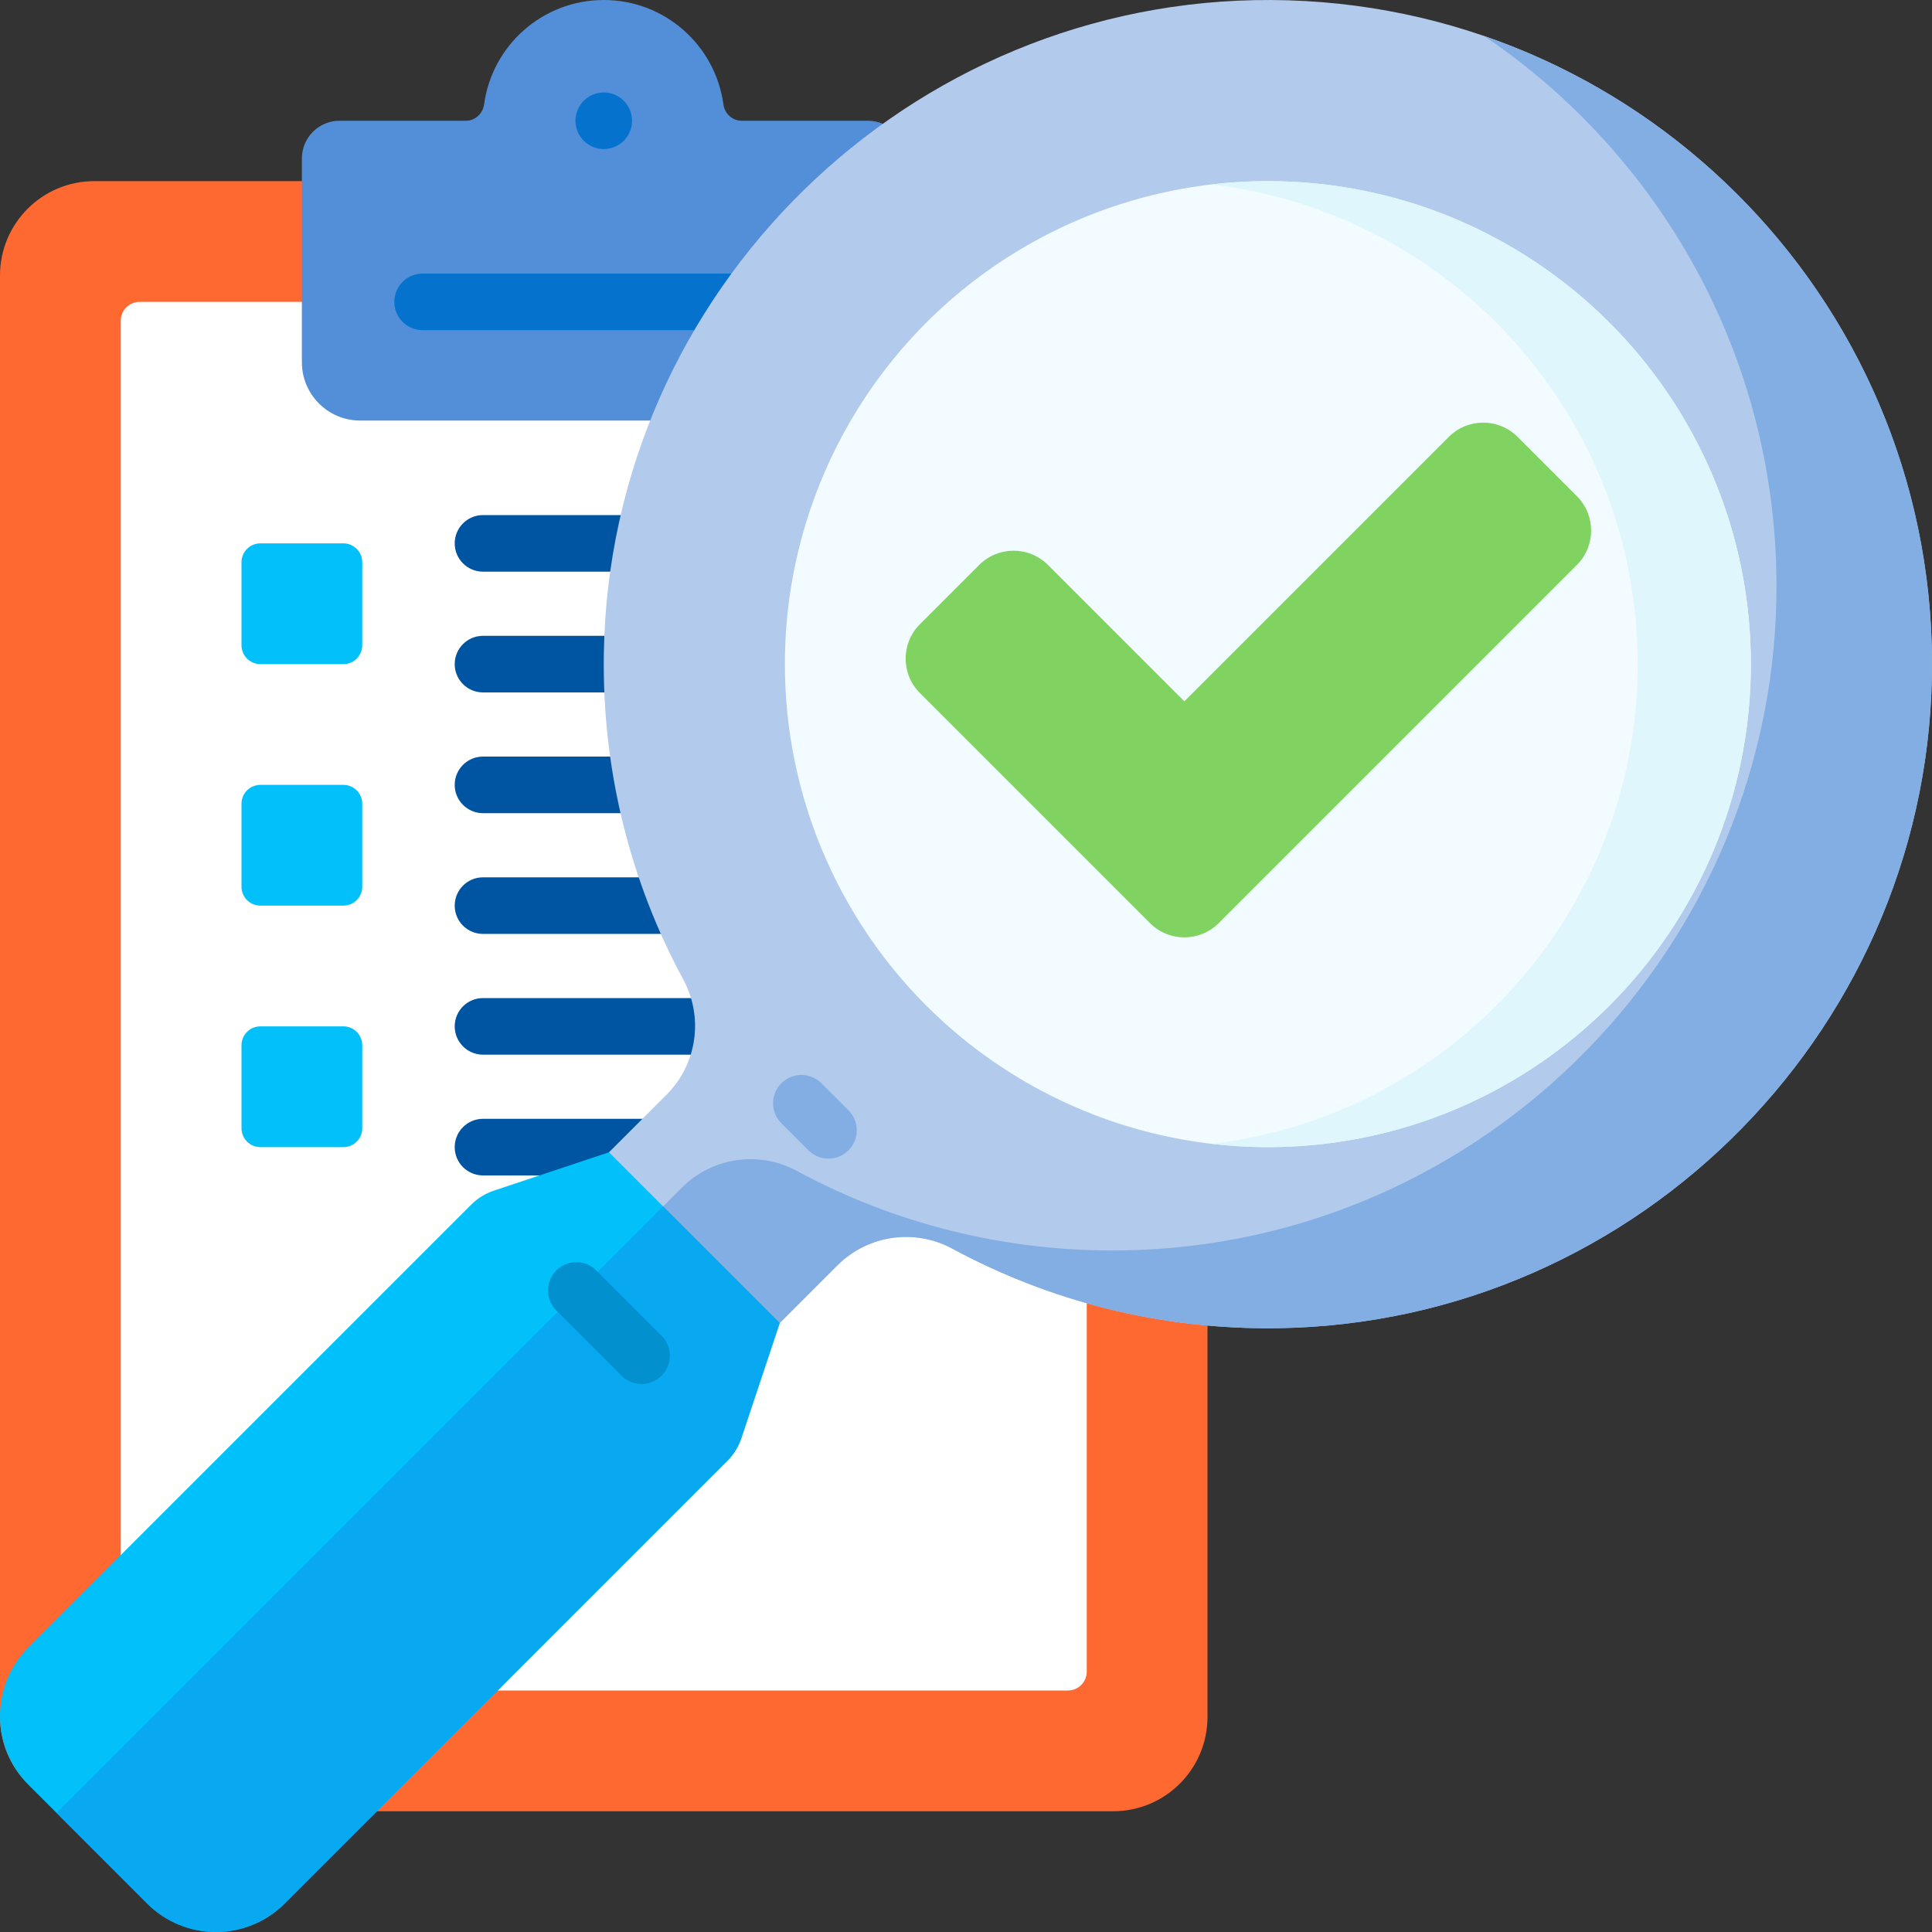
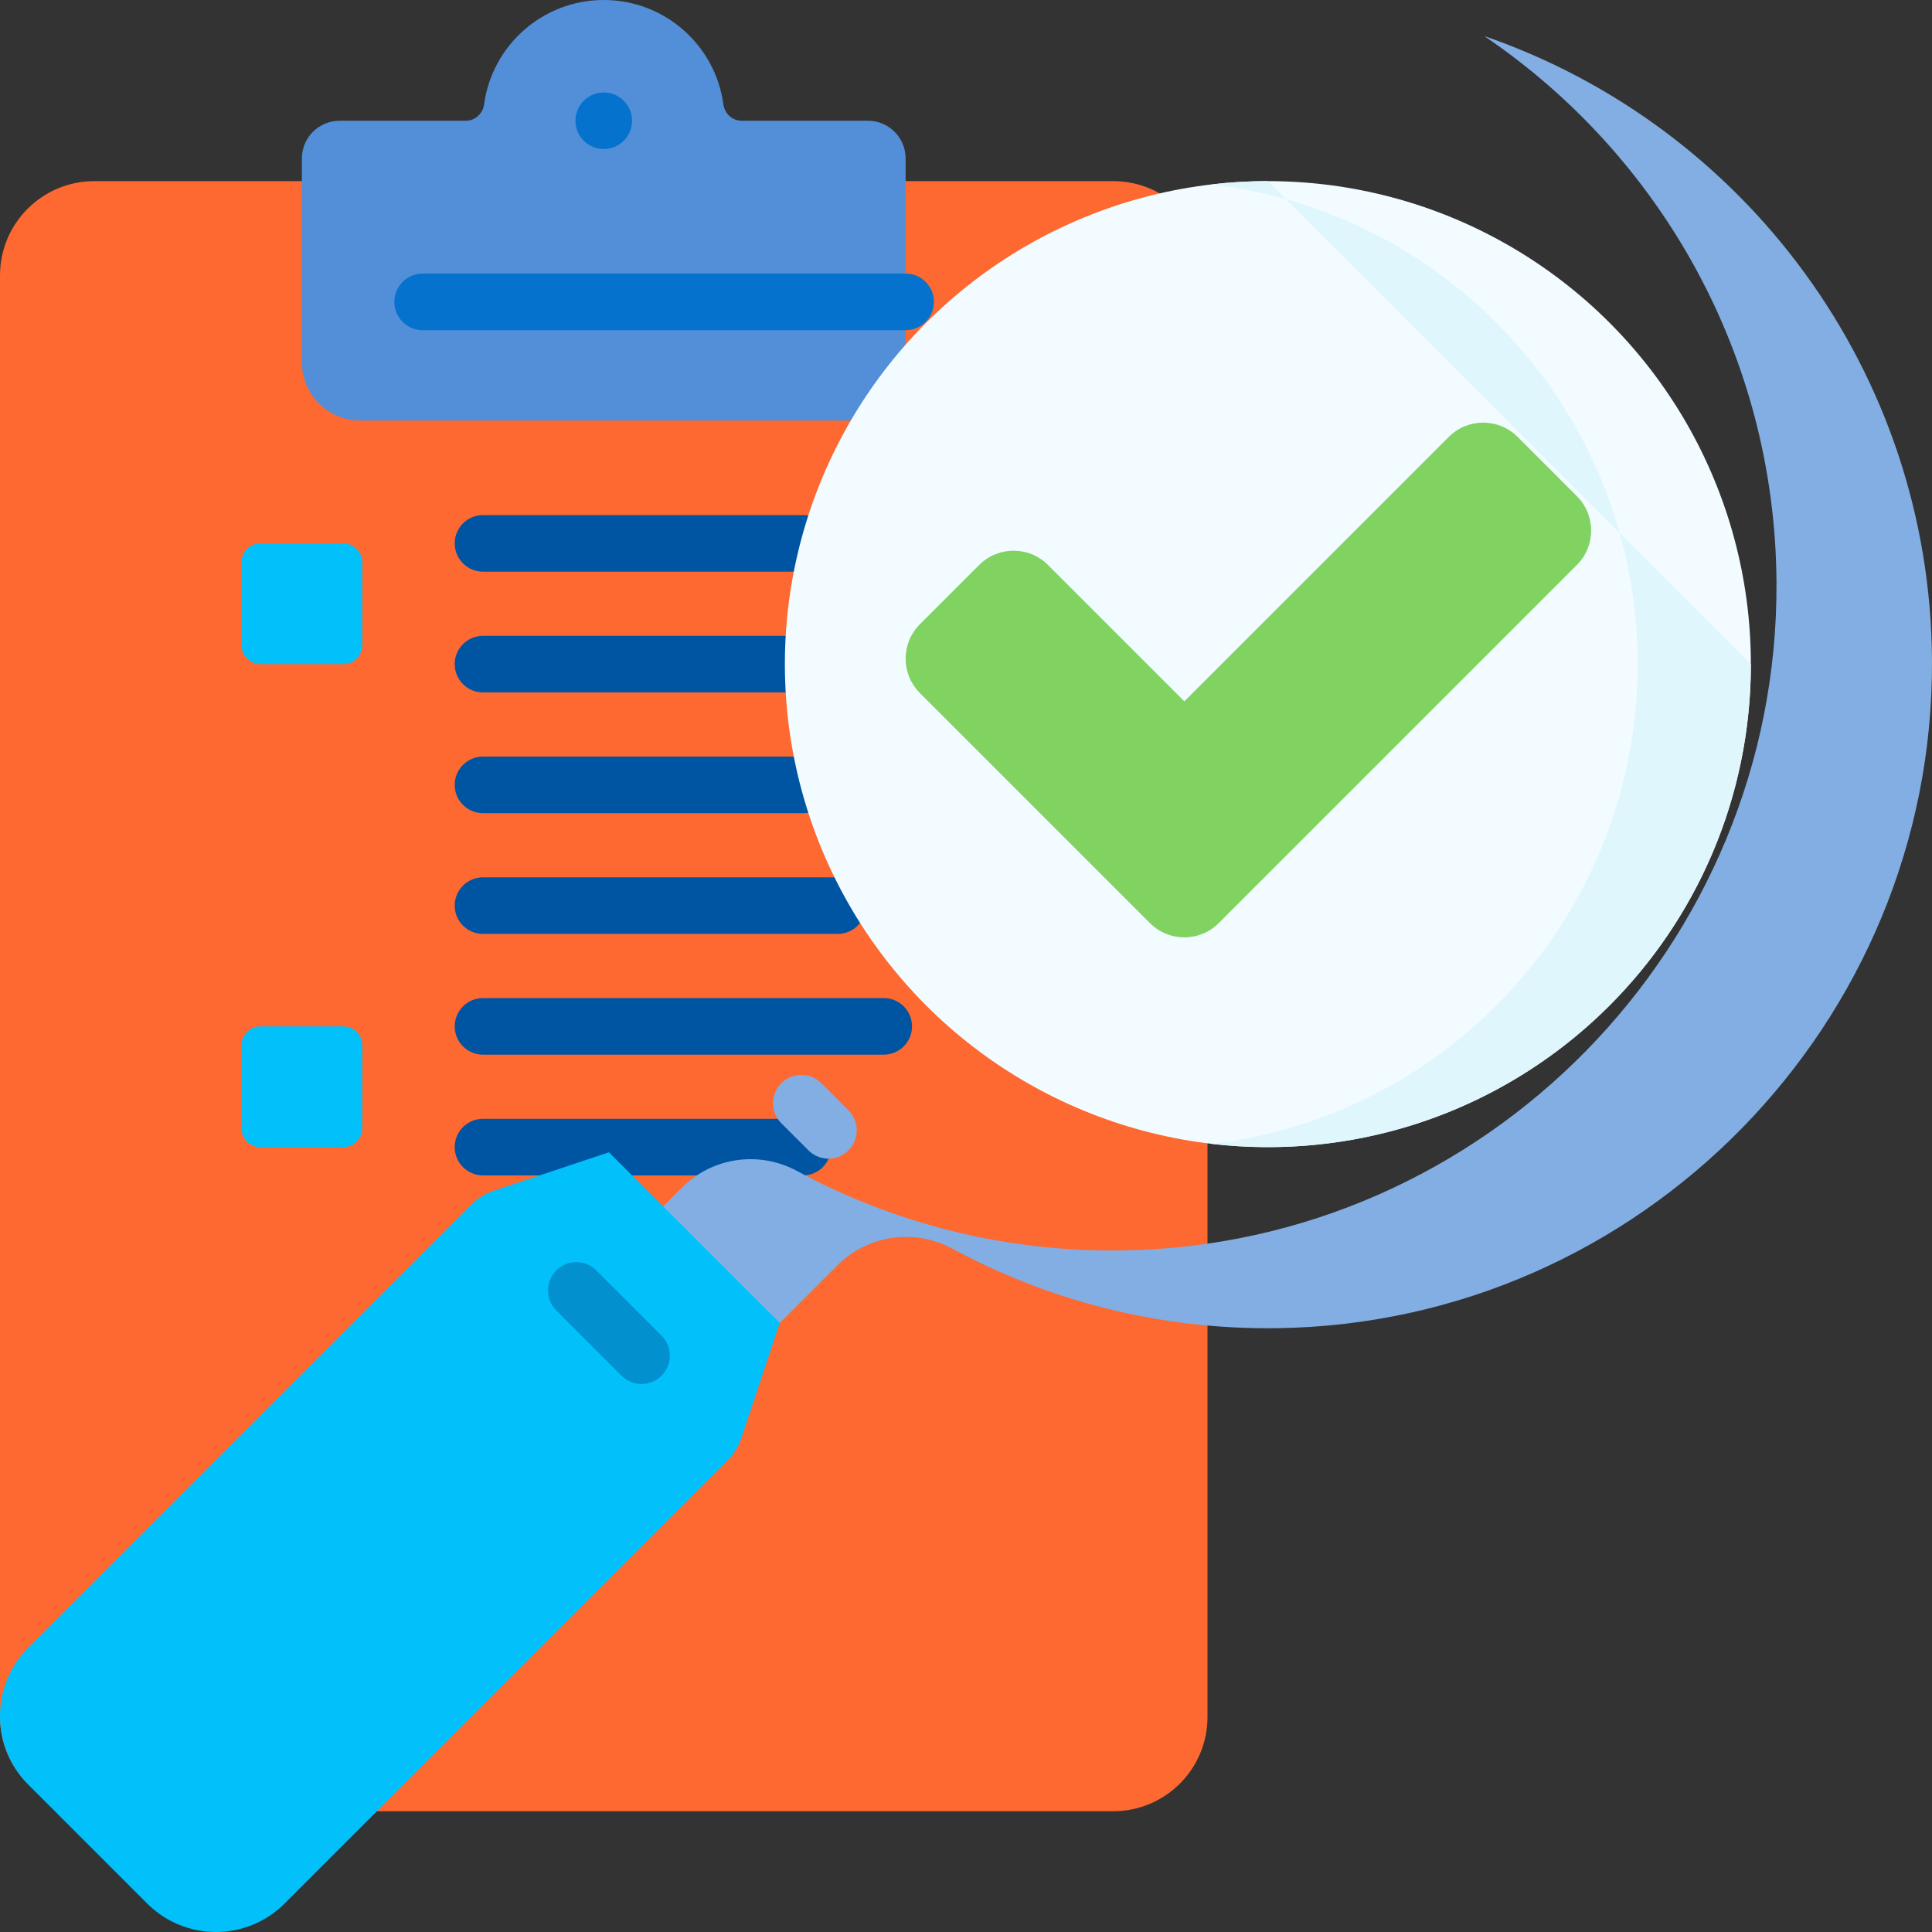
<svg xmlns="http://www.w3.org/2000/svg" id="Capa_1" enable-background="new 0 0 512 512" height="512" viewBox="0 0 512 512" width="512">
  <rect x="0" y="0" width="512" height="512" fill="#333333" stroke="none" />
  <g>
    <path d="m295 480h-270c-13.807 0-25-11.193-25-25v-382c0-13.807 11.193-25 25-25h270c13.807 0 25 11.193 25 25v382c0 13.807-11.193 25-25 25z" fill="#fd6930" />
-     <path d="m283 448h-246c-2.761 0-5-2.239-5-5v-358c0-2.761 2.239-5 5-5h246c2.761 0 5 2.239 5 5v358c0 2.761-2.239 5-5 5z" fill="#fff" />
    <g fill="#0055a3">
      <path d="m212.924 151.5h-84.923c-4.142 0-7.5-3.358-7.5-7.5s3.358-7.5 7.5-7.5h84.923c4.142 0 7.5 3.358 7.5 7.5s-3.358 7.5-7.5 7.5z" />
      <path d="m210 183.5h-82c-4.142 0-7.5-3.358-7.5-7.5s3.358-7.5 7.5-7.5h82c4.142 0 7.5 3.358 7.5 7.5s-3.358 7.5-7.5 7.5z" />
      <path d="m212.902 215.5h-84.902c-4.142 0-7.5-3.358-7.5-7.5s3.358-7.5 7.5-7.5h84.902c4.142 0 7.5 3.358 7.5 7.5s-3.358 7.5-7.5 7.5z" />
      <path d="m221.999 247.5h-93.998c-4.142 0-7.5-3.358-7.5-7.5s3.358-7.5 7.5-7.5h93.998c4.142 0 7.5 3.358 7.5 7.5s-3.358 7.5-7.5 7.5z" />
      <path d="m234.197 279.5h-106.196c-4.142 0-7.5-3.358-7.5-7.5s3.358-7.5 7.5-7.5h106.197c4.142 0 7.5 3.358 7.5 7.5s-3.359 7.5-7.501 7.5z" />
      <path d="m212.745 311.5h-84.745c-4.142 0-7.5-3.358-7.5-7.5s3.358-7.5 7.5-7.5h84.745c4.142 0 7.5 3.358 7.5 7.5s-3.358 7.5-7.5 7.5z" />
    </g>
    <path d="m196.568 32c-2.489 0-4.525-1.876-4.86-4.342-2.119-15.619-15.508-27.658-31.708-27.658s-29.589 12.039-31.708 27.658c-.335 2.466-2.371 4.342-4.86 4.342h-33.432c-5.523 0-10 4.477-10 10v54c0 8.534 6.918 15.453 15.453 15.453h129.095c8.534 0 15.453-6.918 15.453-15.453v-54c0-5.523-4.477-10-10-10z" fill="#528fd8" />
    <g>
      <g>
        <path d="m240 87.5h-128c-4.142 0-7.5-3.358-7.5-7.5s3.358-7.5 7.5-7.5h128c4.142 0 7.5 3.358 7.5 7.5s-3.358 7.5-7.5 7.5z" fill="#0573ce" />
      </g>
    </g>
-     <path d="m336.998.003c-96.183-.534-175.565 77.176-176.978 173.35-.459 31.245 7.225 60.657 21.067 86.251 5.423 10.027 3.636 22.418-4.424 30.479l-15.29 15.29 14.627 30.627 30.627 14.627 15.29-15.29c8.061-8.061 20.452-9.847 30.479-4.424 25.594 13.842 55.006 21.526 86.251 21.067 96.174-1.413 173.884-80.795 173.35-176.978-.535-96.411-78.589-174.464-174.999-174.999z" fill="#b2caec" />
    <path d="m511.997 175.002c-.425-76.692-49.904-141.768-118.655-165.449 46.478 31.468 77.114 84.569 77.448 144.845.534 96.183-77.176 175.565-173.35 176.978-31.245.459-60.657-7.225-86.251-21.067-10.027-5.423-22.418-3.636-30.479 4.424l-10.061 10.061 5.351 11.206 30.627 14.627 15.29-15.29c8.061-8.061 20.452-9.847 30.479-4.424 25.594 13.842 55.006 21.526 86.251 21.067 96.175-1.413 173.884-80.794 173.35-176.978z" fill="#82aee3" />
    <circle cx="336" cy="176" fill="#f2fbff" r="128" />
-     <path d="m336 48c-5.074 0-10.08.296-15 .87 63.624 7.427 113 61.512 113 127.13s-49.376 119.703-113 127.13c4.92.574 9.926.87 15 .87 70.692 0 128-57.308 128-128s-57.307-128-128-128z" fill="#dff6fd" />
+     <path d="m336 48c-5.074 0-10.08.296-15 .87 63.624 7.427 113 61.512 113 127.13s-49.376 119.703-113 127.13c4.92.574 9.926.87 15 .87 70.692 0 128-57.308 128-128z" fill="#dff6fd" />
    <path d="m417.894 131.502-15.73-15.73c-5.029-5.029-13.182-5.029-18.211 0l-70.09 70.09-36.149-36.149c-5.029-5.029-13.182-5.029-18.211 0l-15.73 15.73c-5.029 5.029-5.029 13.182 0 18.211l60.985 60.985c5.029 5.029 13.182 5.029 18.211 0l94.926-94.926c5.027-5.029 5.027-13.182-.001-18.211z" fill="#80d261" />
    <path d="m196.467 381.108 10.16-30.48-45.255-45.255-30.48 10.16c-2.276.759-4.344 2.037-6.04 3.733l-117.309 117.308c-10.058 10.058-10.058 26.365 0 36.422l31.46 31.46c10.058 10.058 26.365 10.058 36.422 0l117.309-117.309c1.697-1.695 2.975-3.763 3.733-6.039z" fill="#01c0fa" />
-     <path d="m175.722 319.722-160.726 160.727 24.007 24.007c10.058 10.058 26.365 10.058 36.422 0l117.309-117.309c1.696-1.696 2.974-3.764 3.733-6.04l10.16-30.48z" fill="#08a9f1" />
    <path d="m91 176h-22c-2.761 0-5-2.239-5-5v-22c0-2.761 2.239-5 5-5h22c2.761 0 5 2.239 5 5v22c0 2.761-2.238 5-5 5z" fill="#01c0fa" />
-     <path d="m91 240h-22c-2.761 0-5-2.239-5-5v-22c0-2.761 2.239-5 5-5h22c2.761 0 5 2.239 5 5v22c0 2.761-2.238 5-5 5z" fill="#01c0fa" />
    <path d="m91 304h-22c-2.761 0-5-2.239-5-5v-22c0-2.761 2.239-5 5-5h22c2.761 0 5 2.239 5 5v22c0 2.761-2.238 5-5 5z" fill="#01c0fa" />
    <path d="m219.554 307.054c-1.919 0-3.839-.732-5.304-2.197l-7.182-7.183c-2.929-2.929-2.928-7.678 0-10.607 2.929-2.928 7.678-2.928 10.607 0l7.182 7.183c2.929 2.929 2.928 7.678 0 10.607-1.464 1.465-3.384 2.197-5.303 2.197z" fill="#82aee3" />
    <path d="m170.016 366.77c-1.919 0-3.839-.732-5.303-2.197l-17.286-17.286c-2.929-2.929-2.929-7.678 0-10.606 2.929-2.929 7.678-2.929 10.606 0l17.286 17.286c2.929 2.929 2.929 7.678 0 10.606-1.464 1.465-3.384 2.197-5.303 2.197z" fill="#0290cf" />
    <g>
      <g>
        <g>
          <circle cx="160" cy="32" fill="#0573ce" r="7.5" />
        </g>
      </g>
    </g>
  </g>
</svg>